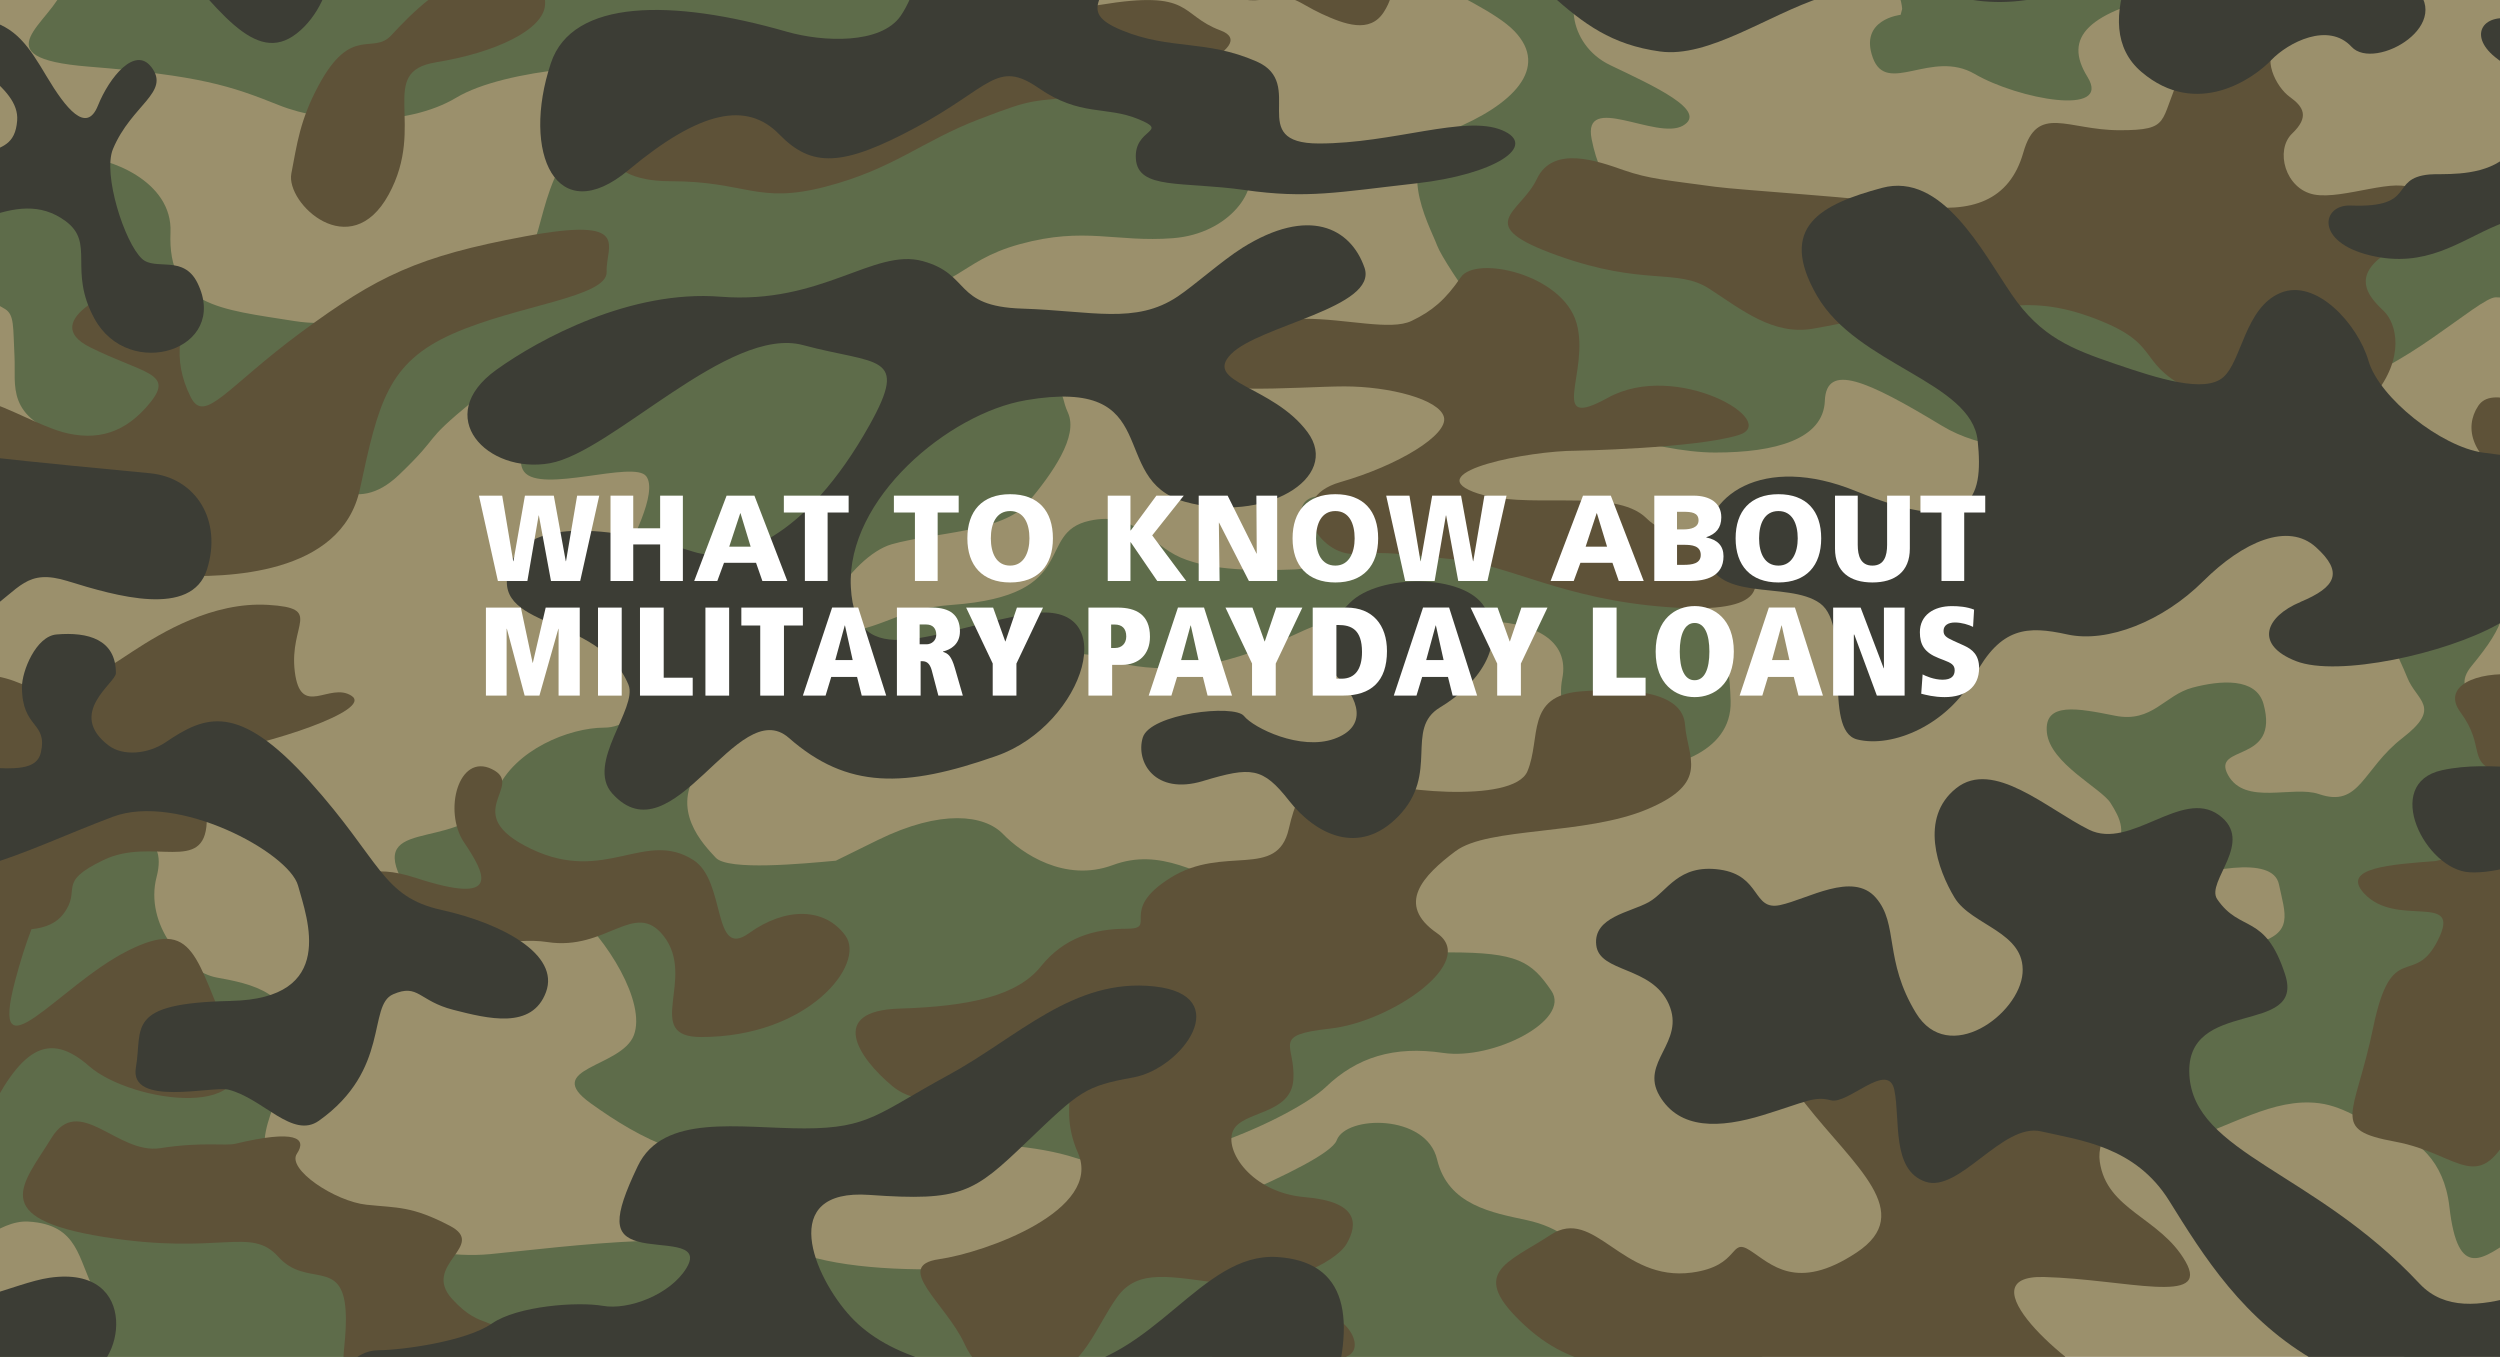
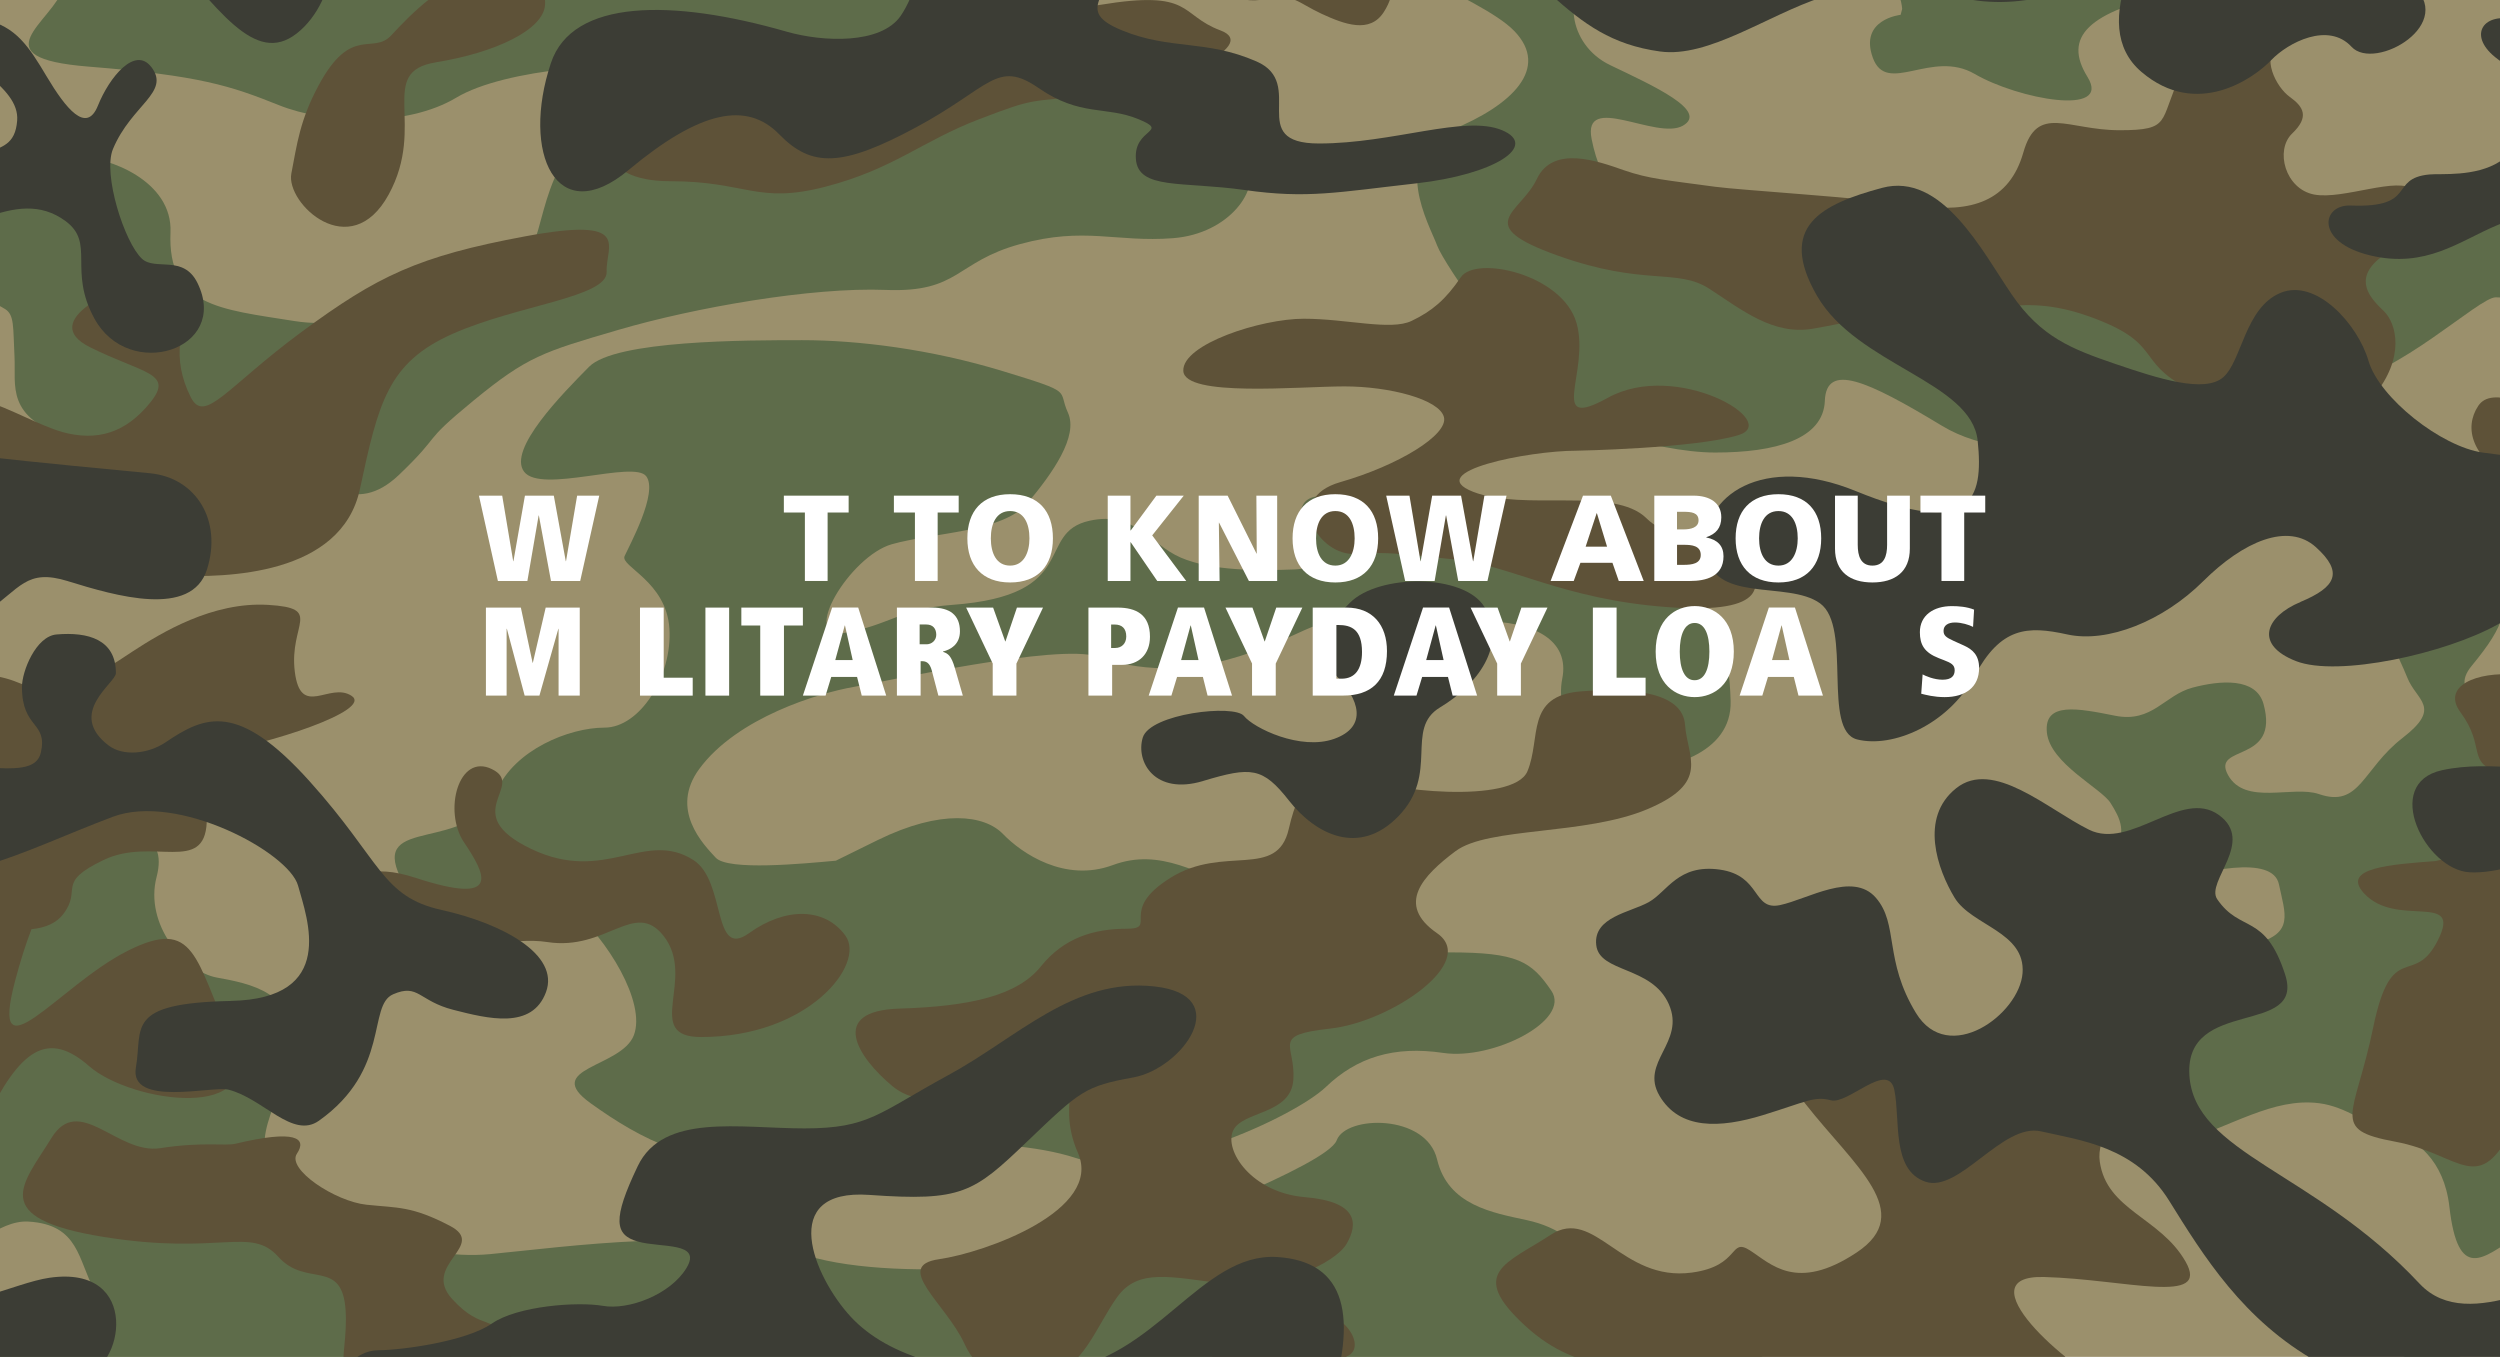
<svg xmlns="http://www.w3.org/2000/svg" id="Layer_2" viewBox="0 0 737 400">
  <defs>
    <style>.cls-1{fill:#fff;}.cls-2{fill:#5e6c4a;}.cls-3{fill:#9b906c;}.cls-4{fill:#3c3d35;}.cls-5{clip-path:url(#clippath);}.cls-6{fill:#5e5238;}.cls-7{fill:none;}</style>
    <clipPath id="clippath">
      <rect class="cls-7" width="737" height="400" />
    </clipPath>
  </defs>
  <g class="cls-5">
    <g>
      <rect class="cls-3" x="-4.53" y="-49.35" width="746.05" height="532.89" />
      <g>
        <path class="cls-2" d="m741.53,395.11c-.85.12-.78.68-.78,2.06,0,3.49-11.84,13.08-13.21,6.54-1.37-6.54-13.21-10.03-21.86-1.31-8.65,8.72,17.76,13.95,28.23,27.46,10.47,13.51-7.29,13.51-21.4,23.98-12.89,9.55,14.45,11.82,29.01,12.14v-70.87Z" />
        <path class="cls-2" d="m479.22,227.15c12.29,0,31.42-4.8,30.97-20.49-.46-15.69-3.19-19.62-11.84-27.9-8.65-8.28-9.11-14.82-37.34-19.62-28.23-4.8-38.25-8.72-50.55-10.03-12.3-1.31-25.5-6.54-26.87,1.31-1.37,7.85,9.11,17-1.82,17.44-10.93.44-24.59.44-33.7-3.49-9.11-3.92-13.39-13.79-26.82-10.87-16.34,3.55-2.13,22.03-40.58,24.82-15.3,1.11-18.67,6.1-31.88,8.28-13.21,2.18,1.82-22.67,14.12-26.16,12.3-3.49,32.79-3.49,40.07-12.21,7.29-8.72,15.03-19.62,11.84-26.59-3.19-6.97,2.28-5.67-19.13-12.21-21.4-6.54-42.81-9.15-59.2-9.15s-55.1,0-62.84,7.85c-7.74,7.85-24.14,24.41-19.13,30.95,5.01,6.54,32.33-3.49,35.98,1.31,3.64,4.79-5.01,20.49-6.37,23.54-1.37,3.05,12.29,7.41,13.21,21.36.91,13.95-8.65,29.21-19.13,29.21s-26.52,6.58-31.75,18.58c-8.23,18.9-37.35,7.12-28.42,25.58,7.01,14.48,39.22-.12,50.15,9.03,10.93,9.15,22.31,27.9,18.67,37.49-3.64,9.59-27.32,9.59-12.75,20.05,14.57,10.46,31.88,20.05,55.56,16.13,23.68-3.92,64.66-7.41,87.43,0,22.77,7.41,64.66-12.21,73.77-20.93,9.11-8.72,20.04-12.2,34.61-10.03,14.57,2.18,37.79-9.59,31.87-18.31-5.92-8.72-10.02-11.33-30.05-11.33s-45.08-12.64-59.65-17.88c-14.57-5.23-25.5-13.08-39.62-7.85-14.12,5.23-26.87-3.49-32.33-9.15-5.46-5.67-18.22-7.41-36.89,1.74-7.51,3.68-10.96,5.39-12.41,6.11-9.63.88-31.77,3.03-35.4-.88-3.64-3.92-13.7-14.15-4.85-26.18,11.21-15.25,35.46-22.41,45.47-24.16,10.02-1.74,60.47-12.87,71.86-8.95,11.38,3.92,25.96,5.67,45.54-1.31,19.58-6.98,19.58-11.33,31.42-6.98,11.84,4.36,20.04-2.18,35.97-2.18s26.41,5.67,24.14,17c-2.28,11.33,6.37,27.03,18.67,27.03Z" />
        <path class="cls-2" d="m454.63,451.66c5.46-11.77,31.42-19.62,53.28-7.41,21.86,12.21,25.96,19.62,40.53,32.7,14.57,13.08,36.89.87,51.91-1.74,15.03-2.62,23.22-6.98,28.23-18.31,5.01-11.34-31.42-23.54-45.54-26.59-14.12-3.05-91.99-44.9-105.65-54.49-13.66-9.59-17.3-13.95-27.32-16.13-10.02-2.18-23.22-4.36-26.41-17.87-3.19-13.52-26.87-13.08-29.6-5.67-2.73,7.41-54.64,26.59-62.84,30.95-8.2,4.36-64.66,11.77-93.35,3.05-28.69-8.72-70.58-2.62-93.35-.44-22.77,2.18-45.99-10.03-60.11-20.93-14.12-10.9-.91-23.1,1.37-39.67,2.28-16.57-12.3-19.18-21.86-20.93-9.56-1.74-21.4-15.7-17.76-29.64,3.64-13.95-9.11-13.08-16.39-13.95-7.29-.87-26.41,9.59-26.87,28.34-.23,9.34-2.62,14.56-7.42,18.74v73.11c4.02-2.57,8.39-4.92,12.88-4.66,15.03.87,14.57,11.34,19.58,20.49,5.01,9.15-3.64,16.57-18.67,15.69-9.07-.53-12.5-1.37-13.79-1.19v80.09c.2,0,.39,0,.59,0,12.75,0,1.37-10.03,4.55-19.62,3.19-9.59,16.85-6.54,28.23-.44,11.38,6.11,18.43,1.23,20.49-3.05,8.2-17,36.89-16.13,49.18-14.82,12.3,1.31,43.71-.44,54.64-.44s40.07-23.98,45.08-6.97c5.01,17,20.04,3.92,41.44,4.8,21.4.87,34.61,5.23,50.55,21.36,9.06,9.17,6.2,16.51,4.31,23.37-.58,1.55-1.23,2.92-1.92,4.15h26.22c1.4-3.59,2.51-7.41,3.27-10.95,3.19-14.82,29.14-14.39,46.45-12.64,12.25,1.23,15.6,12.29,21.19,23.6h75.39c-1.37-9.25-14.25-23.83-10.51-31.88Z" />
        <path class="cls-2" d="m254.26-46.19c-19.13-5.67-28.33,21.64-48.82,27.75-20.49,6.1-44.54-18.67-53.64-19.54-9.11-.87-14.26,10.38-36.12,11.25-21.86.87-57.23,4.95-67.7,7.57-10.47,2.62-25.96,4.8-29.14,15.26-3.19,10.46-25.5,20.92,7.29,23.54,32.79,2.62,41.89,5.67,56.01,11.33,14.12,5.67,37.8,6.54,52.37-2.18,14.57-8.72,49.64-10.9,65.12-8.72,15.48,2.18,51.91,7.41,69.67-9.15,17.76-16.57,22.77-24.85,22.77-24.85,1.3-12.81,13.44-13.77,21.66-25.76,1.99-2.65,3.71-6.04,5.13-9.66h-26.22c-7.46,13.15-21.25,8.23-38.36,3.16Z" />
        <path class="cls-2" d="m665.01,278.15c-11.38,3.05-22.31,11.33-27.32,13.95-5.01,2.62-11.84,49.7,4.1,44.9,15.94-4.79,28.23-13.51,41.89-11.77,4.09.52,7.6,2.14,10.86,3.78.22.72,1.6,1.22,3.65,1.84,2.34,1.13,4.6,2.05,6.92,2.31,7.07,2.88,15.36,8.58,16.97,22.59,2.55,22.31,10.03,15.05,19.45,9.02v-73.76c-1.17,1.6-2.44,3.19-3.81,4.76-1.43-.12-3.95.66-7.92,2.67-10.15,5.15,1.5-24.8,1.07-29.84-.88-10.1,6.46-29.57,10.66-35.23v-22.58c-.15-.08-.31-.15-.47-.21-6.83-2.62-19.58-5.61-12.39-14.31,10.04-12.15,11.94-18.38,5.56-24.92-6.37-6.54-24.13.44-27.78,8.28-3.64,7.85.45,13.08,3.19,20.05,2.73,6.98,10.47,8.72-1.37,17.87-11.84,9.15-12.52,20.71-24.63,16.55-7.73-2.66-21.82,3.51-26.83-5.65-5.01-9.15,15.41-3.15,10.47-20.93-2.18-7.86-12.75-6.98-20.95-4.8-8.2,2.18-11.84,10.46-22.77,8.28-10.93-2.18-21.05-4.23-20.14,4.92.91,9.15,16.04,16.44,18.77,20.8,2.73,4.36,5.47,9.15,0,15.26-5.47,6.1-1.37,13.95,13.21,9.15,14.57-4.79,34.61-9.16,36.43-.44,1.82,8.72,4.55,14.39-6.83,17.44Z" />
        <path class="cls-2" d="m20.2,129.06c18.67,6.1,36.88,6.1,45.54,3.92,8.65-2.18,12.3-3.05,20.49,2.62,8.2,5.67,18.21,17,31.42,4.36,13.21-12.64,5.92-8.72,21.86-21.8,15.94-13.08,20.49-14.39,42.81-20.92,22.31-6.54,56.92-12.64,78.78-11.77,21.86.87,20.49-8.28,39.62-13.51,19.13-5.23,28.23-.44,45.08-1.74,16.85-1.31,25.96-14.82,21.86-21.8-4.1-6.98-30.97-24.85-46.45-28.34-15.48-3.49-37.8,2.62-50.09,10.03-12.3,7.41-26.41,13.08-52.37,13.08s-44.63-11.33-53.73,6.1c-9.11,17.44-3.64,33.57-25.96,34.44-22.31.87-30.51,14.39-52.37,10.9-21.86-3.49-37.34-4.36-36.43-26.16.63-15.12-18.22-22.23-27.32-22.23-7.61,0-20.29-3.03-27.45,4.09v38.13c2.41.67,4.47,1.67,6.05,2.68,2.73,1.74,2.28,5.23,2.73,13.95.46,8.72-2.73,17.87,15.94,23.98Z" />
        <path class="cls-2" d="m738.01,55.82c-5.47,13.95-4.1,12.42-19.13,12.42s-38.71,6.76-40.07,15.92c-1.37,9.16-8.2,31.82,10.02,29.21,18.22-2.62,41.9-25.72,46.9-25.72,2.11,0,4.04.32,5.79.81v-38.13c-1.41,1.41-2.61,3.2-3.51,5.5Z" />
        <path class="cls-2" d="m537.96,118.16c.46-11.33,12.3-6.1,34.61,7.41,22.31,13.51,63.3,4.8,73.32.44,10.02-4.36-3.19-24.85-12.75-33.57-9.56-8.72-56.47-15.26-77.41-15.26s-45.08-6.1-60.56-9.16c-15.48-3.05-23.22-13.08-25.96-27.03-2.73-13.95,19.12.44,26.87-3.92,7.74-4.36-8.65-11.77-21.4-17.87-12.75-6.1-14.12-22.67-4.55-27.03,9.56-4.36,20.95,1.31,35.98,3.92,15.03,2.62,21.86-4.36,36.43-5.23,14.57-.87,17.76,6.54,18.22,11.77l-.46,1.74s-12.3,1.31-8.2,12.64c4.1,11.33,17.31-2.62,30.05,4.8,12.75,7.41,40.53,12.64,33.24.87-7.29-11.77,0-19.18,25.96-24.85,25.96-5.67,15.03-20.49-2.73-27.46-17.76-6.98-28.69-2.18-34.61.87-5.92,3.05-9.56,13.95-11.84,15.26-2.28,1.31-41.44-18.75-56.47-20.49-15.03-1.74-35.06,6.1-37.8,10.46-2.73,4.36-12.75,5.67-17.76,4.8-5.01-.87-25.96-1.31-55.1,2.18-29.15,3.49,10.93,14.82,21.4,25.72,10.47,10.9-.46,21.8-18.67,29.21-18.22,7.41-6.38,27.9-4.1,34,2.28,6.1,22.77,34,28.69,42.72,5.92,8.72,35.52,18.31,53.28,18.31s31.88-3.92,32.33-15.26Z" />
      </g>
      <g>
        <path class="cls-6" d="m161.36,277.72c17.4,2.69,25.69-12.58,34.2-1.89,9.98,12.54-6.29,29.89,11.13,29.89,31.66,0,48.61-21.53,42.54-29.89-6-8.26-17.51-8.57-28.44-.72-10.93,7.85-6.63-15.36-16.39-21.58-14.29-9.11-25.96,7.19-47.81-3.27-21.86-10.46-1.33-18.56-11.61-23.54-9.83-4.77-14.34,12.43-8.2,21.58,6.15,9.15,11.61,18.96-14.34,10.46-25.96-8.5-26.96,14.22-22.54,22.23,6.89,12.51,40.97-6.44,61.48-3.27Z" />
        <path class="cls-6" d="m116.55,409.1c21.86-2.29,37.91-1.63,33.47-12.1-4.44-10.46-7.51-3.92-16.73-14.06-9.22-10.14,10.59-15.69-.68-21.58-11.27-5.88-15.37-5.23-24.59-6.21-9.22-.98-23.57-10.46-20.49-15.04,3.07-4.58-.34-7.19-18.1-2.94-3.05.73-9.56-.65-22.2,1.31-12.64,1.96-23.91-16.35-32.1-2.94-8.2,13.4-19.13,23.54,15.37,29.1,34.5,5.56,43.37-3.27,51.57,5.89,8.2,9.15,18.78.33,19.81,15.69,1.02,15.37-7.17,25.18,14.69,22.89Z" />
        <path class="cls-6" d="m372.98-.31c7.89-1.97,9.73,1.19,16.57,4.35,6.84,3.16,14.27,5.92,18.38-.46,7.89-12.24-4.26-20.61-18.64-21.66-13.07-.96-18.76.34-26.12,7.45-7.37,7.11,1.92,12.3,9.81,10.32Z" />
        <path class="cls-6" d="m515.87,165.89c-5.62-13.1-20.93-3.62-30.49-13.1-9.56-9.48-36.11-1.94-51.14-7.82-15.03-5.89,16.39-12.1,30.4-12.1,0,0,34.83-.65,47.81-4.58,12.98-3.92-18.25-22.2-38.45-11.03-18.21,10.07-5.14-7.64-9.24-22.03-4.1-14.39-29.67-20.04-34.11-13.5-4.44,6.54-8.38,9.94-14.53,12.88-6.15,2.94-19.13-.65-31.76-.65s-35.86,7.52-35.52,15.37c.34,7.85,34.15,4.58,47.47,4.58s28,3.81,29.36,9.04c1.37,5.23-13.48,14.28-30.55,19.18-17.08,4.9-5.98,21.8,4.27,21.15,10.25-.65,12.98,0,29.37,1.64,16.39,1.63,31.76,11.77,62.84,14.06,31.08,2.29,26.66-7.45,24.25-13.08Z" />
        <path class="cls-6" d="m429.12,250.91c9.56-7.19,38.25-4.58,56.69-12.43,18.44-7.85,11.66-15.06,10.93-24.85-.68-9.16-14.35-11.12-30.74-9.81-16.39,1.31-11.61,13.73-15.71,23.54-4.1,9.81-41.67,5.88-51.23,1.31-9.56-4.58-15.71.65-19.13,15.69-3.41,15.04-19.13,4.58-34.84,14.39-15.71,9.81-3.42,15.04-12.98,15.04s-18.44,2.62-25.27,11.12c-6.83,8.5-20.49,11.77-41.67,12.42-21.17.65-12.3,14.39-2.05,22.89,10.25,8.5,25.96.65,43.03-2.62,17.08-3.27,4.1,5.23,11.61,22.23,7.51,17-27.32,29.43-40.98,31.39-13.66,1.96,2.05,13.08,7.51,24.85,5.46,11.77,14.34,10.46,24.59,9.16,10.25-1.31,14.34-14.39,20.49-22.89,6.15-8.5,15.71-5.89,31.42-3.92,15.71,1.96,32.79-5.89,36.2-11.77,3.42-5.88,3.42-12.42-12.29-13.73-15.71-1.31-23.91-13.73-21.18-19.62,2.73-5.89,17.08-4.58,17.76-15.04.68-10.46-6.83-13.08,10.93-15.04,17.76-1.96,43.71-19.62,31.42-28.12-12.3-8.5-4.1-17,5.47-24.19Z" />
        <path class="cls-6" d="m288.75,35.11c17.08-6.54,14-4.9,34.49-7.19,20.49-2.29,48.84-14.39,36.54-18.96-12.3-4.58-7.85-12.1-35.52-7.52-27.66,4.58-28.01,0-45.08,0-7.47,0-11.18,9.61-19.57,12.93-10.79,4.27-25.57,2.76-26.54,5.7-.56,1.73-.79,2.77-.84,3.4-17.67,9.61-30.78,7.77-43.22,11.31-12.64,3.6-14,18.64,8.54,18.64s25.62,6.87,45.77,1.63c20.15-5.23,28.35-13.41,45.42-19.94Z" />
        <path class="cls-6" d="m701.67,75.98c8.2-6.54,14.35-15.69,9.91-19.94-4.44-4.25-20.83,2.94-29.37,1.31s-11.61-13.08-6.49-17.98c5.12-4.9,3.42-7.85-.68-10.79-4.1-2.94-8.54-11.77-3.41-15.69,5.12-3.92-.68-14.39-11.27-8.17-10.59,6.21-11.61,4.9-17.76,17.98-6.15,13.08-2.39,15.69-17.76,15.69s-24.25-7.85-28.35,6.54c-4.1,14.39-15.37,17.98-31.08,15.69-15.71-2.29-52.6-4.58-59.77-5.56-14.54-1.99-19.47-2.29-26.98-4.9-7.51-2.62-20.83-7.52-25.61,2.62-4.78,10.14-19.47,13.41,6.15,22.56,25.61,9.16,35.18,3.6,44.74,9.81,9.56,6.21,18.78,13.73,30.4,11.77,11.61-1.96,24.25-5.56,36.89-4.25,12.64,1.31,22.88-7.19,44.74.65,21.86,7.85,13.32,13.08,29.03,21.25,15.71,8.17,45.08,13.73,54.65,2.29,9.56-11.44,6.83-21.58,3.07-25.18-3.76-3.6-9.22-9.15-1.03-15.69Z" />
        <path class="cls-6" d="m390.83,479.12c-11.84-10.46-10.02-14.82-10.02-14.82-.46-10.46-1.82-17,11.38-23.97,13.21-6.98,22.31-13.08,11.38-21.36-10.93-8.28-12.3-16.57-6.38-19.18,5.92-2.62-.91-13.95-11.38-13.08-10.47.87-15.94,2.62-26.41,11.33-10.47,8.72-11.38,16.13-35.97,15.26-24.59-.87-44.17,0-47.36,10.03-3.19,10.03,15.94,20.49,7.06,32.91-8.88,12.43-12.52,10.24-25.27,14.6-11.3,3.86-21.66,3.86-22.16,12.7h38.23c8.26-10.95,22.67-26.22,37.67-12.26,4.28,3.99,6.64,8.24,8.34,12.26h73.9c-.27-1.37-1.23-2.84-3.01-4.42Z" />
        <path class="cls-6" d="m730.58,119.66c-4.31,6.54-2.02,15.35,10.95,22.56v-24.1c-4.83-1.44-8.91-1.55-10.95,1.54Z" />
        <path class="cls-6" d="m725.38,210.03c7.51,10.14,1.71,14.71,11.27,17.66,1.82.56,3.44.83,4.88.98v-29.78c-11.29-.98-21.94,3.33-16.15,11.14Z" />
        <path class="cls-6" d="m1.38,239.13c-2.81,3.31-4.43,5.55-5.91,7.23v84.48c10.47-21.81,18.64-27.21,30.84-16.51,12.3,10.79,52.94,16.68,42.01-7.52-10.93-24.2-10.59-36.62-30.74-26.48-20.15,10.14-40.98,38.58-33.13,8.83,1.58-5.97,3.19-10.99,4.83-15.23,4.21-.41,7.37-1.86,9.32-4.39,5.81-7.52-2.39-9.15,11.95-16.02,14.34-6.87,29.71,4.25,30.4-11.12.68-15.37-16.74-17.66.68-20.27,17.42-2.62,48.5-12.75,42.01-17-6.49-4.25-15.03,6.87-16.74-7.19-1.71-14.06,8.54-18.64-7.85-19.62-16.39-.98-31.42,8.17-39.96,13.73-8.54,5.56-20.49,14.71-33.81,9.15-3.05-1.27-6.45-2.02-9.81-2.32v29.78c6.13.63,8.98-1.08,9.81,6.86.04.39.08.78.12,1.17-1.24.02-2.55.71-4.02,2.43Z" />
        <path class="cls-6" d="m18.23,127.3c-6.38-1.77-15.44-7-22.76-9.18v24.1c4.8,2.67,11.05,5.12,18.98,7.15,29.37,7.52,21.99,19.67,37.01,20.32,15.03.65,49.18,0,54.64-25.5,5.47-25.5,8.2-37.27,27.32-45.77,19.13-8.5,45.77-10.79,45.42-18.31-.34-7.52,7.85-16.35-23.91-10.46-31.76,5.89-43.72,11.77-65.92,28.12-22.2,16.35-28.69,27.46-32.79,19.29q-4.1-8.17-3.07-16.35c1.1-8.82,0-21.58-9.22-18.96-9.22,2.62-33.13,12.75-17.42,20.6,15.71,7.85,24.93,7.52,17.76,16.35-7.17,8.83-15.48,11.56-26.07,8.62Z" />
        <path class="cls-6" d="m128.43,18.38c17.65-2.85,31.8-9.59,32.25-16.95.57-9.42-10.58-8.99-18.78-8.66-10.24.41-21.1,11.76-26.56,17.65-5.47,5.89-11.76-3.23-21.44,14.8-5.5,10.25-6.3,17.09-8.01,25.92-1.71,8.83,17.42,26.81,28.69,6.21,11.27-20.6-3.57-36.15,13.86-38.96Z" />
        <path class="cls-6" d="m623.11,475.2c1.37-9.15-.68-11.12-1.37-24.19-.68-13.08,13.66-13.08,19.12-15.69,5.47-2.62-4.1-20.27-17.76-26.16-13.66-5.89-44.4-33.35-20.49-32.7,23.91.65,49.18,8.5,41.67-4.58-7.51-13.08-23.22-15.04-25.27-29.43-2.05-14.39,25.27-28.12,6.15-33.35-19.13-5.23-32.79,1.96-47.13,1.31-14.34-.65-30.05-25.5-38.93-14.39-8.88,11.12-21.18,11.12-6.83,29.43,14.34,18.31,32.79,32.04,15.03,43.81-17.76,11.77-25.27,3.27-31.42-.65-6.15-3.92-2.73,4.58-17.08,6.54-20.83,2.85-28.69-19.62-41.67-11.12-12.98,8.5-24.59,11.12-7.51,26.81,17.08,15.69,30.05,8.5,44.4,22.23,14.34,13.73,19.81,9.15,29.37,22.89,9.56,13.73,22.54,1.31,36.2,10.46,13.66,9.15,32.79.65,25.96,13.08-6.83,12.43-38.25-.65-34.84,13.73.99,4.19,3.91,7.65,7.88,10.3h46.77c9.48-1.94,16.75-1.61,17.75-8.34Z" />
        <path class="cls-6" d="m741.53,246.36c-2.01,2.28-3.76,3.5-7.9,4.87-5.16.72-11.13,1.49-15.66,2.6-12.89,1.03-28.01,1.92-21.08,9.5,9.56,10.46,29.03-.65,21.86,13.73-7.17,14.39-13.66-.65-19.13,25.83-5.46,26.48-12.98,30.08,6.49,33.68,19.47,3.6,24.59,17,35.18-5.23.08-.17.16-.33.24-.5v-84.48Z" />
      </g>
      <g>
        <path class="cls-4" d="m728.05,257.16c3.97.2,8.52-.58,13.47-1.97v-28.95c-6.48-.38-14.13-.83-21.67.83-17.76,3.92-4.78,29.43,8.2,30.08Z" />
        <path class="cls-4" d="m631.31,21.21c16.39,13.95,33.24,1.75,38.25-3.49,5.01-5.23,16.85-11.34,23.68-3.92,6.83,7.41,31.88-6.98,17.31-18.75-14.57-11.77-43.72-6.1-39.62-15.26,4.1-9.15,22.31-2.61,31.42-15.69,5.29-7.6,3.21-10.49,1.87-13.46h-52.19c-.65,3.33-2.28,6.78-5.24,10.41-14.57,17.87-31.88,46.21-15.48,60.16Z" />
        <path class="cls-4" d="m397.52-45.32c16.05,18.96,37.57,17,45.08,20.93,7.51,3.92,5.12,14.39,14.69,22.89,9.56,8.5,17.76,14.71,32.1,16.68,14.35,1.96,31.76-10.79,47.81-16.02,16.05-5.23,23.22-5.23,39.28-.33,16.05,4.9,43.37-.33,45.08-16.67.81-7.81-12.98-8.83-19.13-9.81-6.15-.98-14.34-15.69-31.08-7.19-16.74,8.5-31.42,16.67-39.96,17.33-8.54.65-8.88,5.89-21.52-1.96-12.64-7.85-16.74-10.14-28.69-10.14s-15.71-3.92-19.13-17.98c-.14-.59-.3-1.17-.45-1.74h-66.84c.69,1.33,1.59,2.67,2.74,4.03Z" />
        <path class="cls-4" d="m692.95,60.59c-8.54-.33-10.59,10.79,5.81,14.71,16.39,3.92,26.3-4.25,37.23-8.83,1.89-.79,3.73-1.54,5.55-2.21v-18.94c-1.47.58-3.02,1.29-4.62,2.31-7.17,4.58-17.32,3.48-20.74,3.8-12.1,1.16-3.35,9.92-23.22,9.16Z" />
        <path class="cls-4" d="m741.53,382.12c-10.13,2.85-20.83,4.23-28.25-3.7-30.97-33.13-66.48-38.36-67.85-61.47-1.37-23.1,34.15-11.33,28.23-29.64-5.92-18.31-13.2-12.2-20.03-22.23-3.52-5.17,11.38-17,.45-24.85-10.93-7.85-25.96,10.46-38.25,4.36-12.3-6.1-28.23-20.93-39.16-12.21-10.93,8.72-5.46,23.98-.46,32.26,5.01,8.28,20.95,10.03,20.04,22.23-.91,12.21-21.86,27.46-31.42,11.77-9.56-15.69-5.01-26.16-11.84-34-6.83-7.85-20.04.44-28.23,2.18-8.2,1.74-5.46-8.72-17.76-10.46-12.29-1.74-15.48,6.54-20.95,9.59-5.46,3.05-16.39,4.36-15.48,12.64.91,8.28,16.39,6.1,21.4,17.44,5.01,11.34-8.65,17-2.73,27.03,5.92,10.03,17.76,9.59,30.51,5.67,12.75-3.92,15.03-5.67,20.03-4.36,5.01,1.31,16.85-11.77,18.67-3.05,1.82,8.72-.91,23.54,9.11,27.03,10.02,3.49,22.77-17.44,34.15-14.82,11.38,2.62,27.78,4.36,37.79,20.49,10.02,16.13,21.86,35.31,43.72,47.52,21.86,12.21,35.52,33.57,15.03,37.93-20.49,4.36-41.44-12.21-53.73-18.74-12.3-6.54-35.98-21.36-44.63-7.41-8.65,13.95,22.31,15.26,33.24,32.26,8.71,13.55,21.46,24.89,18.9,37.98h52.19c-.96-2.14-1.54-4.32,1.32-8.34,6.83-9.59,25.05-7.85,33.24-3.93.76.36,1.68.85,2.75,1.45v-90.6Z" />
-         <path class="cls-4" d="m302.36,117.99c41.62-7.12,23.67,23.37,46.9,29.91,23.22,6.54,46.39-6.85,36.15-20.58-10.25-13.73-30.74-14.39-22.54-22.89,8.2-8.5,43.48-13.76,39.38-25.53-4.1-11.77-16.44-18.08-35.97-5.86-5.95,3.73-14.15,11.07-19.13,14.39-12.41,8.28-25.31,4.2-45.8,3.55-20.49-.65-14.99-10.09-29.34-14.01-14.34-3.92-29.78,12.86-59.59,10.5-26.43-2.1-53.34,12.38-66.1,21.55-19.08,13.7-2.7,30.81,15.75,27.55,18.44-3.27,52.83-40.71,74.69-34.83,21.86,5.89,31.46,2.32,19.54,23.63-18.7,33.44-39.62,41.2-51.91,37.27-12.3-3.92-47.5-13.52-53.96,3.92-7.23,19.51,26.08,14.07,34.84,35.31,2.83,6.86-12.7,23.22-4.78,32.04,17.86,19.9,36.91-29.7,52.08-16.37,17.2,15.11,34.1,14.85,61.3,5.26,25.96-9.15,37.57-46.43,9.56-41.85-28.01,4.58-51.23,18.31-52.6-7.85-1.37-26.16,28.97-51.24,51.52-55.1Z" />
        <path class="cls-4" d="m678.22,177.45c-10.47,4.36-13.66,12.64-1.37,17.44,12.3,4.8,44.17-2.18,59.65-10.9,1.89-1.06,3.54-2.12,5.02-3.15v-46.23c-3.79-.43-7.1-.84-9.58-1.19-12.29-1.74-30.51-16.13-33.7-27.03-3.19-10.9-15.48-24.41-25.96-20.05-10.47,4.36-11.38,20.05-16.85,24.85-5.47,4.8-19.12.44-31.88-3.92-12.75-4.36-21.86-7.85-30.51-20.49-8.65-12.64-20.49-36.18-38.25-31.39-17.76,4.8-30.97,11.33-19.13,31.82,11.84,20.49,45.54,25.28,47.36,42.72,1.82,17.44-1.82,28.77-35.98,14.82-27.27-11.14-45.54,1.31-44.17,17.44,1.37,16.13,24.14,8.72,33.7,15.69,9.56,6.97.46,37.49,10.93,40.11,10.47,2.62,26.87-4.36,34.61-18.75,7.74-14.39,15.48-14.82,27.32-12.21,11.84,2.62,28.24-3.92,40.07-15.69,11.84-11.77,25.04-17.44,33.24-10.03,8.2,7.41,5.92,11.77-4.55,16.13Z" />
        <path class="cls-4" d="m736.32,17.43c1.86,1.37,3.6,2.68,5.2,3.95V5.76c-.14-.03-.28-.07-.42-.1-9.56-1.96-13.66,5.23-4.78,11.77Z" />
        <path class="cls-4" d="m68.07,295.08c-31.42.65-25.96,7.85-28.01,19.62-2.05,11.77,22.66,5.35,27.32,6.54,10.25,2.62,18.88,14.66,26.64,9.15,21.17-15.04,14.27-33.97,21.86-37.27,7.51-3.27,7.51,1.96,17.76,4.58,10.25,2.62,23.22,5.89,27.32-5.23,4.1-11.12-12.98-20.27-30.74-24.2-17.76-3.92-17.76-14.39-38.94-37.93-21.17-23.54-30.84-19.37-42.45-11.52-5.21,3.52-12.58,4.16-16.79.96-12.54-9.52,2.13-18.48,2.13-21.33,0-9.92-8.15-12.22-17.52-11.41-6.06.53-10.18,10.82-10.18,15.48,0,12.42,7.63,10.16,5.58,19.31-1.18,5.27-7.8,4.91-16.59,4.4v28.95c11.22-3.14,24.49-9.39,37.76-14.38,19.13-7.19,51.91,10.46,54.64,20.27,2.73,9.81,11.61,33.35-19.81,34Z" />
        <path class="cls-4" d="m133.36,478.47c-12.98-8.5-22.54-12.42-19.81-26.16,2.73-13.73,6.83-33.35,34.15-35.97,27.32-2.62,43.03-13.08,53.28-13.08s38.93-3.27,45.08,9.81c6.15,13.08-4.1,28.77-12.98,32.7-8.88,3.92-9.56,15.69-.68,18.31,8.88,2.62,24.59-5.23,30.74,1.31,6.15,6.54,29.99,11.73,34.78-9.85,4.78-21.58,3.48-32,17.82-29.38,14.34,2.61,63.68,25.55,75.82-11.12,8.88-26.81,5.46-43.16-15.03-44.47-22.48-1.43-36.2,30.74-64.89,33.35-28.69,2.62-49.86-3.92-60.79-15.69-10.93-11.77-21.86-37.93,5.46-35.97,27.32,1.96,30.74-.65,46.45-15.69,15.71-15.04,17.08-16.35,31.42-18.96,14.34-2.62,30.06-24.19,6.15-26.81-23.91-2.62-40.3,15.04-60.79,26.16-20.49,11.12-23.22,15.69-42.35,15.69s-41.67-4.58-49.18,11.12c-7.51,15.69-6.83,20.27,0,22.23,6.83,1.96,19.13,0,14.34,7.85-4.78,7.85-17.08,12.43-24.59,11.12-7.51-1.31-25.27,0-32.79,5.23-7.51,5.23-26.64,7.85-33.47,7.85s-14.34,7.19-12.98,20.27c1.36,13.08-8.88,17.66-15.03,28.77-6.15,11.12,3.41,25.5,9.56,35.97.1.17.22.33.33.49h45.77c-1.43-1.76-3.33-3.45-5.8-5.07Z" />
        <path class="cls-4" d="m11.89,483.54h35.69c-1.02-1.41-1.71-3.14-2.02-5.33-4.18-30.01,26.29-32.57,26.29-50.45s-17.78-18.65-24.16-4.26c-6.38,14.39-23.51,40.1-38.54,15.25-15.03-24.85,2.7-32,15-33.3,12.29-1.31,17.76-32.7-9.56-28.77-5.22.75-12.03,3.46-19.11,5.45v90.6c3.93,2.21,9.78,5.96,16.42,10.82Z" />
        <path class="cls-4" d="m46.01-18.46c18.22,21.36,29.14,37.93,41.44,28.34,12.3-9.59,16.33-34.21-2.8-44.67-16.15-8.84-31.5-6.89-37.06-14.56H11.89c10.86,7.95,23.86,18.87,34.12,30.89Z" />
        <path class="cls-4" d="m20.05,171.34c14.12,4.36,36.43,10.9,40.98-3.49,4.55-14.39-3.19-27.03-16.85-28.34-10.91-1.04-33.7-3.2-48.71-4.91v46.23c10.67-7.4,12.18-13.32,24.58-9.5Z" />
        <path class="cls-4" d="m44.57,19.72c-4.75-6.16-12.3,2.94-15.71,11.44-3.41,8.5-9.56.65-15.03-8.5C8.46,13.65,4.72,7.81-4.53,5.76v15.62c6.05,4.81,9.98,9.1,9.59,14.17-.55,7.17-4.52,7.75-9.59,9.77v18.94c8.67-3.2,16.48-4.51,23.83.9,8.88,6.54.68,14.39,8.54,28.77,10.19,18.66,39.96,9.16,30.4-10.46-4.15-8.52-12.45-3.54-16.39-7.19-5.14-4.77-11.63-24.97-8.54-32.37,5.47-13.08,17.08-16.67,11.27-24.2Z" />
        <path class="cls-4" d="m354.64,230.24c14.21-4.26,17.57-4.14,25.38,5.81,7.82,9.95,20.63,16.47,32.17,4.64,12.37-12.68,1.71-25.77,12.37-32.17,10.66-6.39,20.1-18.32,12.99-29.69-6.07-9.72-31.05-9.69-39.57-1.16-8.53,8.53-11.37,14.21-4.26,21.32,7.11,7.11,9.55,15.27-.39,18.82-9.95,3.55-23.76-3.19-26.61-6.74-2.84-3.55-27.71-.71-29.84,6.39-2.13,7.11,3.55,17.05,17.76,12.79Z" />
        <path class="cls-4" d="m442.79,38.38c-10.93-4.58-32.1,3.92-53.96,3.92s-3.41-17.66-18.44-24.2c-15.03-6.54-25.27-3.27-39.62-9.15-14.34-5.89-4.19-10.17,3.32-27.82,4.13-9.71-5.82-20.1-39.97-16.83-19.98,1.91-20.42,28.56-28.61,40.39-5.82,8.4-22.8,7.75-33.66,4.63C198.17-.36,168.72-.36,162.41,18.58c-8.86,26.58,1.68,49.23,22.86,31.57,21.18-17.66,34.9-20.34,44.46-10.54,9.56,9.81,18.53,9.67,40.39-2.1,21.86-11.77,23.75-20.06,36.05-11.56,12.3,8.5,19.81,5.23,29.37,9.15,9.56,3.92-1.37,2.62-.68,11.77.68,9.15,13.66,6.54,32.1,9.15,18.44,2.62,27.32.65,50.55-1.96,23.22-2.62,36.2-11.12,25.27-15.69Z" />
      </g>
    </g>
    <rect class="cls-7" width="737" height="400" />
  </g>
  <g>
    <path class="cls-1" d="m141.2,146.12h6.85l3.24,19.32h.07l3.39-19.32h8.51l3.53,19.32h.07l3.28-19.32h6.52l-5.62,25.16h-8.61l-3.57-19.32h-.07l-3.32,19.32h-8.69l-5.59-25.16Z" />
-     <path class="cls-1" d="m179.98,146.12h6.7v9.62h7.93v-9.62h6.7v25.16h-6.7v-10.78h-7.93v10.78h-6.7v-25.16Z" />
-     <path class="cls-1" d="m214.18,146.12h8.22l9.7,25.16h-7.35l-1.87-5.37h-9.44l-1.98,5.37h-6.81l9.55-25.16Zm4.11,5.19h-.07l-3.24,9.84h6.31l-2.99-9.84Z" />
    <path class="cls-1" d="m237.28,151.09h-6.2v-4.97h19.1v4.97h-6.2v20.18h-6.7v-20.18Z" />
    <path class="cls-1" d="m269.72,151.09h-6.2v-4.97h19.1v4.97h-6.2v20.18h-6.7v-20.18Z" />
    <path class="cls-1" d="m297.79,145.69c8.29,0,12.61,4.94,12.61,13.01s-4.4,13.01-12.61,13.01-12.61-5.01-12.61-13.01,4.32-13.01,12.61-13.01Zm0,21.05c4.07,0,5.69-3.89,5.69-8.04,0-4.36-1.62-8.04-5.69-8.04s-5.69,3.68-5.69,8.04,1.62,8.04,5.69,8.04Z" />
    <path class="cls-1" d="m326.56,146.12h6.7v10.27h.07l7.57-10.27h8.07l-9.3,11.71,10.02,13.44h-8.54l-7.82-11.43h-.07v11.43h-6.7v-25.16Z" />
    <path class="cls-1" d="m353.37,146.12h8.54l8.51,17.08h.07l-.11-17.08h6.13v25.16h-8.33l-8.79-17.19h-.07l.22,17.19h-6.16v-25.16Z" />
    <path class="cls-1" d="m393.66,145.69c8.29,0,12.62,4.94,12.62,13.01s-4.4,13.01-12.62,13.01-12.61-5.01-12.61-13.01,4.33-13.01,12.61-13.01Zm0,21.05c4.07,0,5.69-3.89,5.69-8.04,0-4.36-1.62-8.04-5.69-8.04s-5.69,3.68-5.69,8.04,1.62,8.04,5.69,8.04Z" />
    <path class="cls-1" d="m408.66,146.12h6.85l3.24,19.32h.07l3.39-19.32h8.51l3.53,19.32h.07l3.28-19.32h6.52l-5.62,25.16h-8.61l-3.57-19.32h-.07l-3.32,19.32h-8.69l-5.59-25.16Z" />
    <path class="cls-1" d="m466.65,146.12h8.22l9.7,25.16h-7.35l-1.87-5.37h-9.44l-1.98,5.37h-6.81l9.55-25.16Zm4.11,5.19h-.07l-3.24,9.84h6.31l-2.99-9.84Z" />
    <path class="cls-1" d="m487.69,146.12h11.57c4.69,0,8.18,2.05,8.18,6.38,0,3.17-1.62,4.94-4.43,5.87v.07c3.35.68,5.08,2.49,5.08,5.55,0,6.02-5.3,7.28-9.8,7.28h-10.6v-25.16Zm6.7,9.95h1.87c2.2,0,4.47-.54,4.47-2.67,0-2.31-2.16-2.52-4.4-2.52h-1.95v5.19Zm0,10.45h1.98c2.45,0,5.01-.36,5.01-2.92,0-2.74-2.63-2.99-4.94-2.99h-2.05v5.91Z" />
    <path class="cls-1" d="m524.28,145.69c8.29,0,12.61,4.94,12.61,13.01s-4.4,13.01-12.61,13.01-12.62-5.01-12.62-13.01,4.33-13.01,12.62-13.01Zm0,21.05c4.07,0,5.69-3.89,5.69-8.04,0-4.36-1.62-8.04-5.69-8.04s-5.7,3.68-5.7,8.04,1.62,8.04,5.7,8.04Z" />
    <path class="cls-1" d="m563.02,161.73c0,6.88-4.47,9.98-11.03,9.98s-11.03-3.1-11.03-9.98v-15.61h6.7v14.49c0,3.32.9,6.13,4.33,6.13s4.33-2.81,4.33-6.13v-14.49h6.7v15.61Z" />
    <path class="cls-1" d="m572.35,151.09h-6.2v-4.97h19.1v4.97h-6.2v20.18h-6.7v-20.18Z" />
    <path class="cls-1" d="m149.42,185.37h-.07v19.7h-6.1v-25.95h10.3l3.46,16.28h.07l3.79-16.28h10.04v25.95h-6.24v-19.7h-.07l-5.58,19.7h-4.35l-5.24-19.7Z" />
-     <path class="cls-1" d="m176.29,179.12h6.99v25.95h-6.99v-25.95Z" />
    <path class="cls-1" d="m188.67,179.12h6.99v20.67h8.55v5.28h-15.54v-25.95Z" />
    <path class="cls-1" d="m207.96,179.12h6.99v25.95h-6.99v-25.95Z" />
    <path class="cls-1" d="m224.13,184.4h-5.58v-5.28h18.14v5.28h-5.58v20.67h-6.99v-20.67Z" />
    <path class="cls-1" d="m252.67,199.56h-7.62l-1.67,5.5h-6.69l8.62-25.95h7.69l8.25,25.95h-7.21l-1.38-5.5Zm-3.57-15.17h-.07l-2.79,10.19h5.13l-2.27-10.19Z" />
    <path class="cls-1" d="m274.71,197.71c-.67-2.49-1.82-2.79-2.94-2.79h-.37v10.15h-6.99v-25.95h10.37c5.24,0,8.21,2.19,8.21,6.99,0,3.83-2.71,5.39-4.98,5.95v.11c1.49.48,2.45,1.19,3.49,4.79l2.34,8.1h-7.21l-1.93-7.36Zm-1.56-7.77c1.49,0,2.86-1.12,2.86-2.79,0-1.78-.93-3.05-2.97-3.05h-1.93v5.84h2.04Z" />
    <path class="cls-1" d="m292.66,195.62l-7.84-16.5h7.95l3.57,9.96h.07l3.38-9.96h7.69l-7.84,16.5v9.44h-6.99v-9.44Z" />
    <path class="cls-1" d="m327.86,205.07h-6.99v-25.95h8.62c5.39,0,9.52,2.04,9.52,8.59,0,5.24-3.35,8.29-8.25,8.29h-2.9v9.07Zm.93-14.05c1.86,0,3.23-1.3,3.23-3.38,0-2.42-1.3-3.53-3.42-3.53h-1.04v6.91h1.23Z" />
    <path class="cls-1" d="m354.62,199.56h-7.62l-1.67,5.5h-6.69l8.62-25.95h7.69l8.25,25.95h-7.21l-1.38-5.5Zm-3.57-15.17h-.07l-2.79,10.19h5.13l-2.27-10.19Z" />
    <path class="cls-1" d="m369.11,195.62l-7.84-16.5h7.95l3.57,9.96h.07l3.38-9.96h7.69l-7.84,16.5v9.44h-6.99v-9.44Z" />
    <path class="cls-1" d="m386.99,179.12h10c7.62,0,11.89,5.09,11.89,12.82,0,9-4.76,13.12-12.97,13.12h-8.92v-25.95Zm6.99,20.96h1.52c4.01,0,6.02-2.86,6.02-7.88,0-6.65-3.2-7.95-6.99-7.95h-.56v15.83Z" />
    <path class="cls-1" d="m426.87,199.56h-7.62l-1.67,5.5h-6.69l8.62-25.95h7.69l8.25,25.95h-7.21l-1.38-5.5Zm-3.57-15.17h-.07l-2.79,10.19h5.13l-2.27-10.19Z" />
    <path class="cls-1" d="m441.37,195.62l-7.84-16.5h7.95l3.57,9.96h.08l3.38-9.96h7.69l-7.84,16.5v9.44h-6.99v-9.44Z" />
    <path class="cls-1" d="m469.58,179.12h6.99v20.67h8.55v5.28h-15.54v-25.95Z" />
    <path class="cls-1" d="m499.61,178.67c5.65,0,11.52,3.79,11.52,13.42s-5.87,13.42-11.52,13.42-11.52-3.79-11.52-13.42,5.87-13.42,11.52-13.42Zm-.07,21.86h.04c2.94,0,4.35-3.31,4.35-8.44s-1.41-8.44-4.35-8.44-4.39,3.38-4.39,8.44,1.41,8.44,4.35,8.44Z" />
    <path class="cls-1" d="m528.82,199.56h-7.62l-1.67,5.5h-6.69l8.62-25.95h7.69l8.25,25.95h-7.21l-1.38-5.5Zm-3.57-15.17h-.07l-2.79,10.19h5.13l-2.27-10.19Z" />
-     <path class="cls-1" d="m546.66,187.08h-.15v17.99h-6.1v-25.95h8.1l6.8,17.88h.07v-17.88h6.1v25.95h-8.18l-6.65-17.99Z" />
    <path class="cls-1" d="m566.8,198.82c.86.48,3.38,1.56,5.87,1.56,2.64,0,3.57-1.15,3.57-2.79s-1.15-2.19-3.16-2.97l-1.52-.59c-4.27-1.67-5.58-3.98-5.58-7.66,0-4.91,3.94-7.69,9.44-7.69,1.97,0,4.42.19,6.54,1.04l-.3,5.09c-1.23-.63-3.35-1.3-5.35-1.3s-3.35.85-3.35,2.45c0,1.34.67,1.93,2.97,2.97l3.12,1.41c2.34,1.08,4.39,2.71,4.39,6.58,0,5.69-4.09,8.59-10.15,8.59-3.12,0-5.61-.67-6.91-1l.41-5.69Z" />
  </g>
</svg>